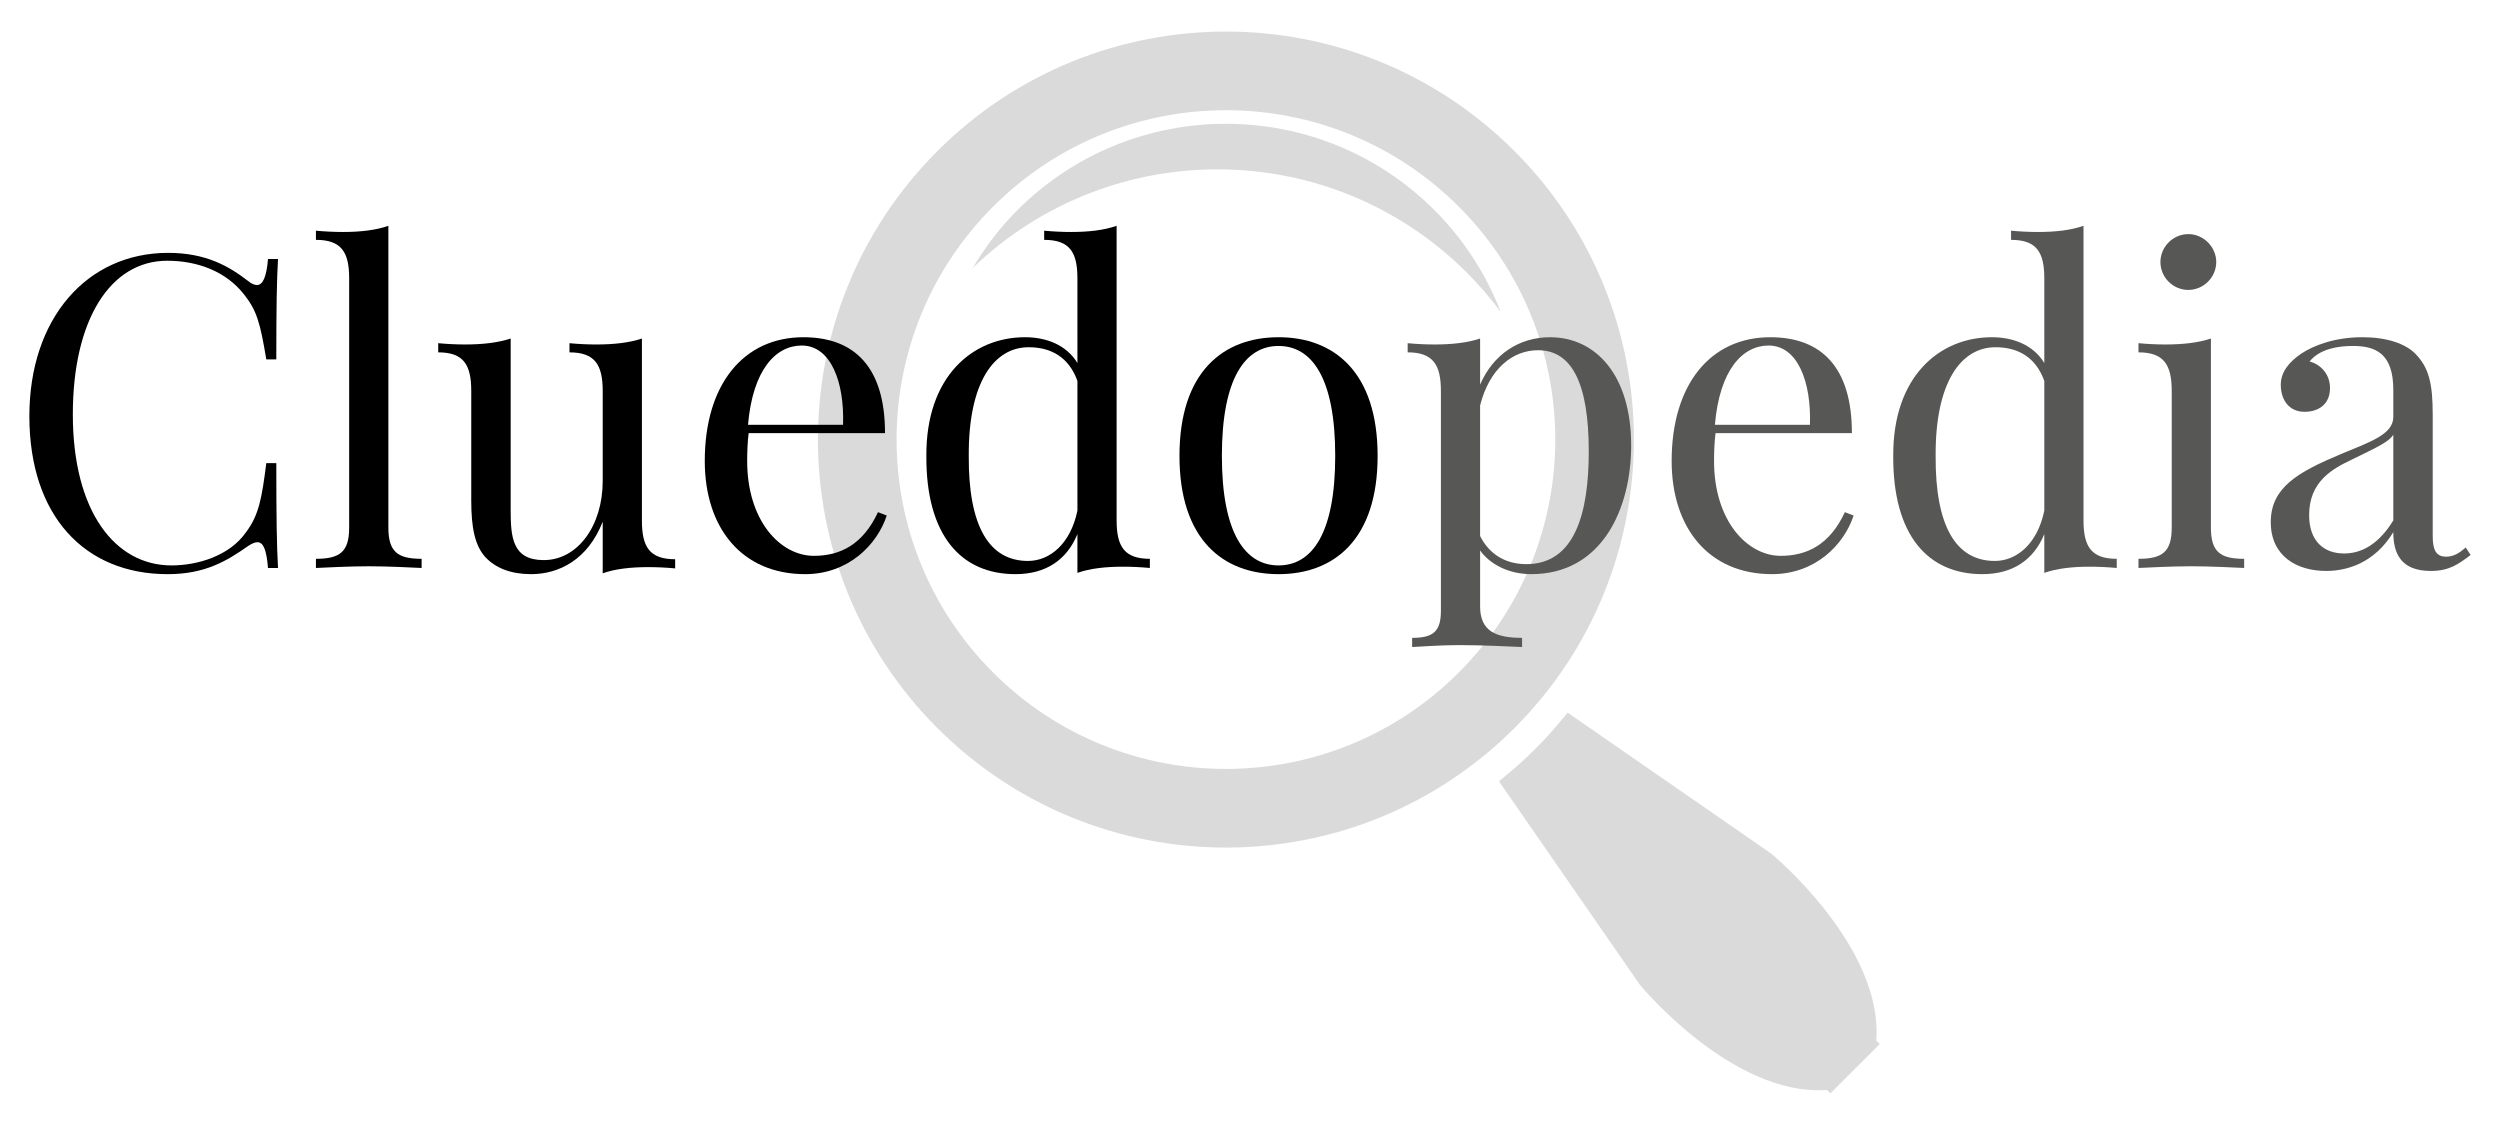
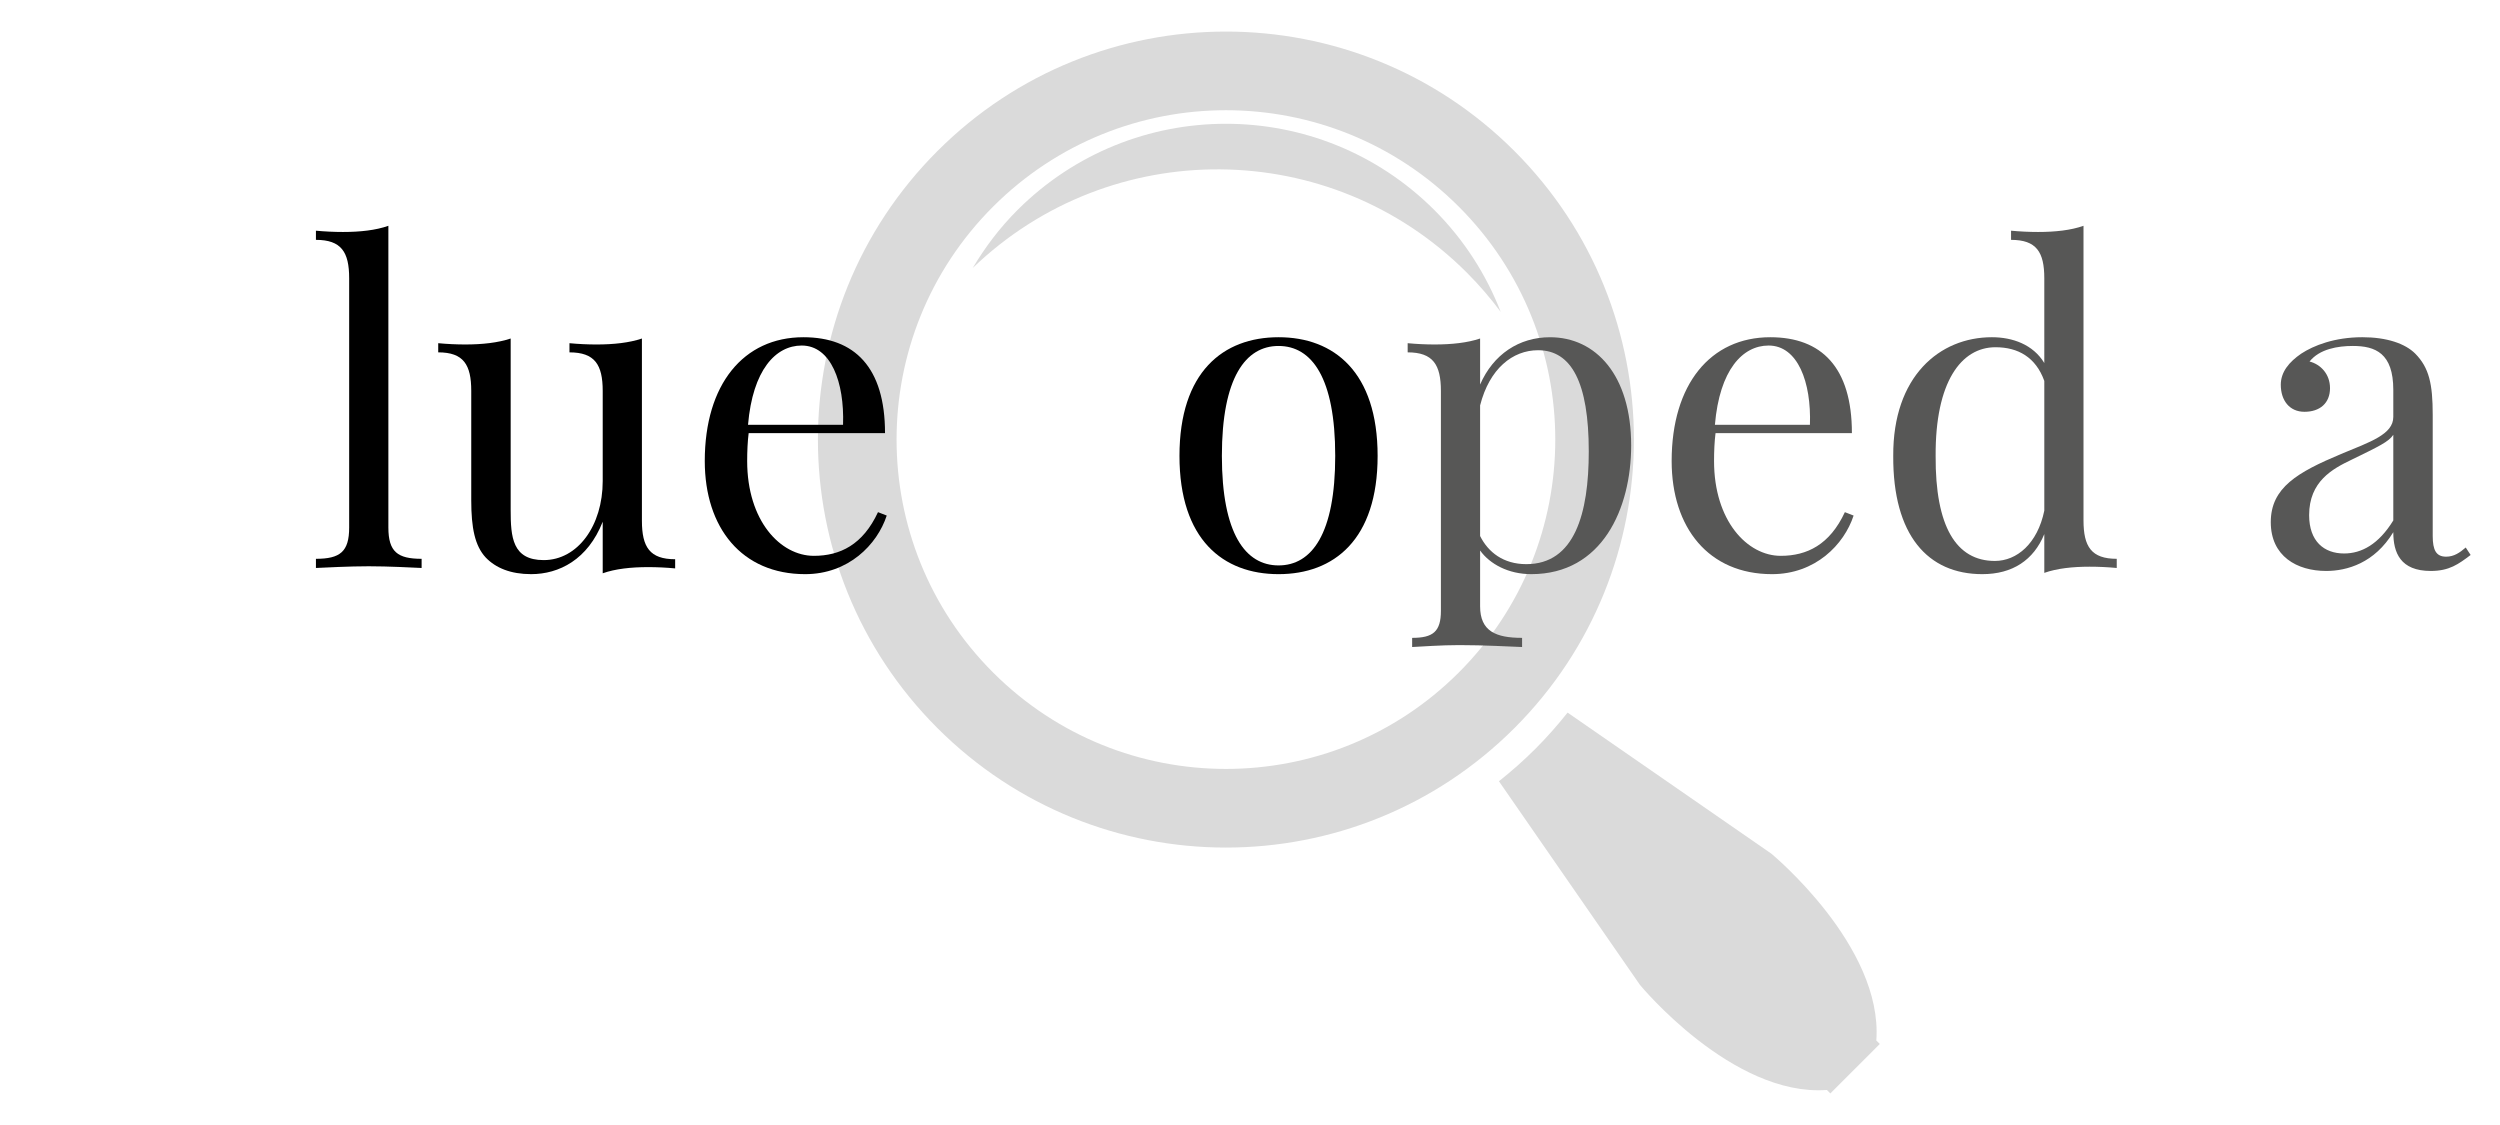
<svg xmlns="http://www.w3.org/2000/svg" version="1.1" x="0px" y="0px" width="556.152px" height="250.269px" viewBox="0 0 556.152 250.269" enable-background="new 0 0 556.152 250.269" xml:space="preserve">
  <g id="item">
    <g>
      <path fill="#DADADA" d="M208.539,33.607c-35.445,35.445-35.445,92.918,0,128.362c35.449,35.443,92.914,35.445,128.363,0.002    c35.443-35.442,35.443-92.921-0.002-128.366C301.453-1.84,243.984-1.837,208.539,33.607z M324.531,149.598    c-28.611,28.612-75.006,28.612-103.619,0c-28.614-28.615-28.614-75.005,0-103.618c28.611-28.613,75.008-28.613,103.619,0    C353.143,74.59,353.143,120.989,324.531,149.598z" />
      <path fill="#DADADA" d="M348.727,158.527c-2.221,2.786-4.605,5.499-7.189,8.082c-2.584,2.58-5.291,4.966-8.084,7.188    l31.373,45.305c0,0,20.52,24.905,41.584,23.375l0.771,0.77l0.947-0.948l9.109-9.108l0.941-0.945l-0.771-0.771    c1.531-21.063-23.377-41.584-23.377-41.584L348.727,158.527z" />
      <path fill="#DADADA" d="M326.316,60.653c2.766,2.765,5.27,5.69,7.535,8.734c-3.197-8.245-8.09-15.98-14.738-22.635    c-25.623-25.623-67.168-25.623-92.793,0c-3.941,3.941-7.201,8.292-9.93,12.871C247.123,30.025,296.016,30.354,326.316,60.653z" />
    </g>
  </g>
  <g id="pedia">
    <g>
      <path fill="#575756" d="M362.871,99.098c0,14.03-6.445,28.628-22.229,28.628c-5.072,0-9.195-2.227-11.377-5.261v12.418    c0,5.546,3.508,7.016,9.338,7.016v2.038c-2.844-0.096-8.342-0.427-13.982-0.427c-4.076,0-8.438,0.331-10.475,0.427v-2.038    c4.645,0,6.398-1.375,6.398-6.021V86.964c0-5.83-1.754-8.579-7.395-8.579v-2.038c2.039,0.19,4.076,0.285,6.02,0.285    c3.793,0,7.301-0.379,10.096-1.327v10.238c2.939-6.73,8.674-10.522,15.547-10.522C355.004,75.02,362.871,83.457,362.871,99.098z     M353.439,100.425c0-15.405-3.887-22.514-11.281-22.514c-5.641,0-10.807,4.076-12.893,12.276v29.056    c1.803,3.603,5.168,6.257,10.285,6.257C350.311,125.5,353.439,114.218,353.439,100.425z" />
      <path fill="#575756" d="M412.355,114.693c-2.133,6.493-8.531,13.033-18.154,13.033c-14.076,0-22.324-10.284-22.324-25.168    c0-17.063,8.627-27.539,21.945-27.539c11.377,0,18.154,6.683,18.154,21.33h-30.336c-0.236,1.849-0.332,4.076-0.332,6.209    c0,13.319,7.395,21.093,14.836,21.093c5.83,0,10.902-2.465,14.268-9.717L412.355,114.693z M381.5,94.5h21.139    c0.332-9.48-2.701-17.632-9.195-17.632C387.66,76.868,382.541,82.271,381.5,94.5z" />
      <path fill="#575756" d="M463.498,115.783c0,5.83,1.754,8.531,7.395,8.531v2.038c-2.039-0.189-4.076-0.284-6.02-0.284    c-3.793,0-7.299,0.38-10.096,1.374v-8.626c-2.371,5.783-7.063,8.91-13.793,8.91c-12.135,0-19.908-8.673-19.813-26.305    c-0.096-17.68,10.285-26.402,21.945-26.402c4.598,0,9.148,1.612,11.66,5.735V61.891c0-5.83-1.754-8.532-7.395-8.532v-2.038    c2.037,0.189,4.076,0.284,6.02,0.284c3.791,0,7.299-0.379,10.096-1.375V115.783z M454.777,113.602V84.736    c-1.896-5.261-5.83-7.489-10.855-7.489c-7.678,0-13.412,7.773-13.318,24.174c-0.094,15.688,4.551,23.367,13.178,23.367    C448.662,124.789,453.26,120.949,454.777,113.602z" />
-       <path fill="#575756" d="M491.842,117.347c0,5.403,2.039,6.967,7.395,6.967v2.038c-2.229-0.095-7.299-0.379-11.754-0.379    c-4.457,0-9.527,0.284-11.756,0.379v-2.038c5.355,0,7.395-1.563,7.395-6.967V86.964c0-5.83-1.754-8.579-7.395-8.579v-2.038    c2.039,0.19,4.076,0.285,6.02,0.285c3.793,0,7.299-0.379,10.096-1.327V117.347z M493.027,58.288c0,3.413-2.844,6.209-6.209,6.209    c-3.412,0-6.209-2.796-6.209-6.209c0-3.365,2.797-6.209,6.209-6.209C490.184,52.079,493.027,54.923,493.027,58.288z" />
      <path fill="#575756" d="M537.297,78.669c3.082,3.128,3.887,6.73,3.887,13.603v26.97c0,3.128,0.758,4.598,2.986,4.598    c1.754,0,3.033-0.9,4.361-2.038l1.09,1.659c-2.701,2.038-4.74,3.555-8.863,3.555c-6.779,0-8.342-4.076-8.342-8.627    c-4.172,6.873-10.287,8.627-14.932,8.627c-6.494,0-12.324-3.271-12.324-10.854c0-7.679,5.926-11.091,15.643-15.167    c6.494-2.702,11.613-4.361,11.613-8.248v-6.02c0-8.152-3.982-9.764-9.006-9.764c-3.318,0-7.395,0.664-9.623,3.46    c2.418,0.616,4.551,2.75,4.551,5.925c0,3.318-2.229,5.261-5.688,5.261c-3.318,0-5.262-2.512-5.262-6.02    c0-2.844,1.85-5.071,4.551-6.92c2.748-1.801,7.395-3.65,13.604-3.65C530.992,75.02,535.07,76.441,537.297,78.669z M532.416,96.729    c-1.043,1.563-3.176,2.559-9.291,5.545c-4.266,2.038-9.432,4.835-9.432,12.324c0,5.829,3.316,8.531,7.773,8.531    c3.887,0,7.678-2.038,10.949-7.347V96.729z" />
    </g>
  </g>
  <g id="cluedo">
    <g>
      <g>
        <g>
-           <path d="M55.257,62.554c0.711,0.568,1.327,0.853,1.896,0.853c1.327,0,2.133-1.801,2.465-5.783h2.228      c-0.284,4.74-0.379,11.044-0.379,22.325h-2.228c-1.375-8.248-2.133-10.854-4.882-14.362c-4.076-5.261-10.475-7.583-17.158-7.583      c-12.655,0-20.997,13.129-20.997,34.174c0,21.662,9.432,33.606,21.945,33.606c5.83,0,12.939-2.133,16.589-7.395      c2.844-3.791,3.507-7.488,4.503-15.356h2.228c0,11.755,0.095,18.391,0.379,23.319h-2.228c-0.332-3.981-0.995-5.734-2.37-5.734      c-0.521,0-1.185,0.284-1.991,0.806c-4.788,3.365-9.622,6.303-17.964,6.303c-18.438,0-30.761-12.938-30.761-35.169      c0-21.708,12.797-36.307,30.856-36.307C45.919,56.25,50.991,59.284,55.257,62.554z" />
          <path d="M86.398,117.347c0,5.403,2.038,6.967,7.394,6.967v2.038c-2.228-0.095-7.299-0.379-11.755-0.379      s-9.527,0.284-11.755,0.379v-2.038c5.356,0,7.394-1.563,7.394-6.967V61.891c0-5.83-1.753-8.532-7.394-8.532v-2.038      c2.038,0.189,4.076,0.284,6.02,0.284c3.792,0,7.299-0.379,10.096-1.375V117.347z" />
          <path d="M142.802,115.877c0,5.83,1.753,8.531,7.394,8.531v2.039c-2.038-0.19-4.076-0.285-6.02-0.285      c-3.792,0-7.299,0.38-10.096,1.374v-11.47c-3.318,8.438-9.717,11.659-15.926,11.659c-4.55,0-7.868-1.374-10.096-3.696      c-2.417-2.606-3.223-6.588-3.223-12.702V86.964c0-5.83-1.706-8.579-7.347-8.579v-2.038c2.038,0.19,4.076,0.285,6.02,0.285      c3.792,0,7.252-0.379,10.096-1.327v38.156c0,6.02,0.379,11.139,7.347,11.139c7.583,0,13.129-7.679,13.129-17.585v-20.05      c0-5.83-1.754-8.579-7.395-8.579v-2.038c2.038,0.19,4.077,0.285,6.02,0.285c3.792,0,7.3-0.379,10.096-1.327V115.877z" />
          <path d="M197.262,114.693c-2.133,6.493-8.532,13.033-18.153,13.033c-14.078,0-22.325-10.284-22.325-25.168      c0-17.063,8.626-27.539,21.945-27.539c11.375,0,18.153,6.683,18.153,21.33h-30.334c-0.237,1.849-0.332,4.076-0.332,6.209      c0,13.319,7.394,21.093,14.836,21.093c5.83,0,10.901-2.465,14.267-9.717L197.262,114.693z M166.406,94.5h21.14      c0.332-9.48-2.702-17.632-9.195-17.632C172.568,76.868,167.449,82.271,166.406,94.5z" />
-           <path d="M248.404,115.783c0,5.83,1.754,8.531,7.395,8.531v2.038c-2.037-0.189-4.076-0.284-6.02-0.284      c-3.791,0-7.299,0.38-10.096,1.374v-8.626c-2.369,5.783-7.063,8.91-13.793,8.91c-12.135,0-19.907-8.673-19.813-26.305      c-0.095-17.68,10.285-26.402,21.945-26.402c4.598,0,9.148,1.612,11.66,5.735V61.891c0-5.83-1.754-8.532-7.395-8.532v-2.038      c2.039,0.189,4.076,0.284,6.02,0.284c3.793,0,7.299-0.379,10.096-1.375V115.783z M239.684,113.602V84.736      c-1.896-5.261-5.83-7.489-10.854-7.489c-7.68,0-13.414,7.773-13.32,24.174c-0.094,15.688,4.551,23.367,13.178,23.367      C233.568,124.789,238.166,120.949,239.684,113.602z" />
        </g>
        <path d="M306.467,101.421c0,18.627-9.715,26.305-22.039,26.305s-22.041-7.678-22.041-26.305c0-18.676,9.717-26.402,22.041-26.402     S306.467,82.746,306.467,101.421z M271.82,101.421c0,17.348,5.26,24.362,12.607,24.362c7.395,0,12.607-7.015,12.607-24.362     c0-17.396-5.213-24.458-12.607-24.458C277.08,76.963,271.82,84.025,271.82,101.421z" />
      </g>
    </g>
  </g>
</svg>